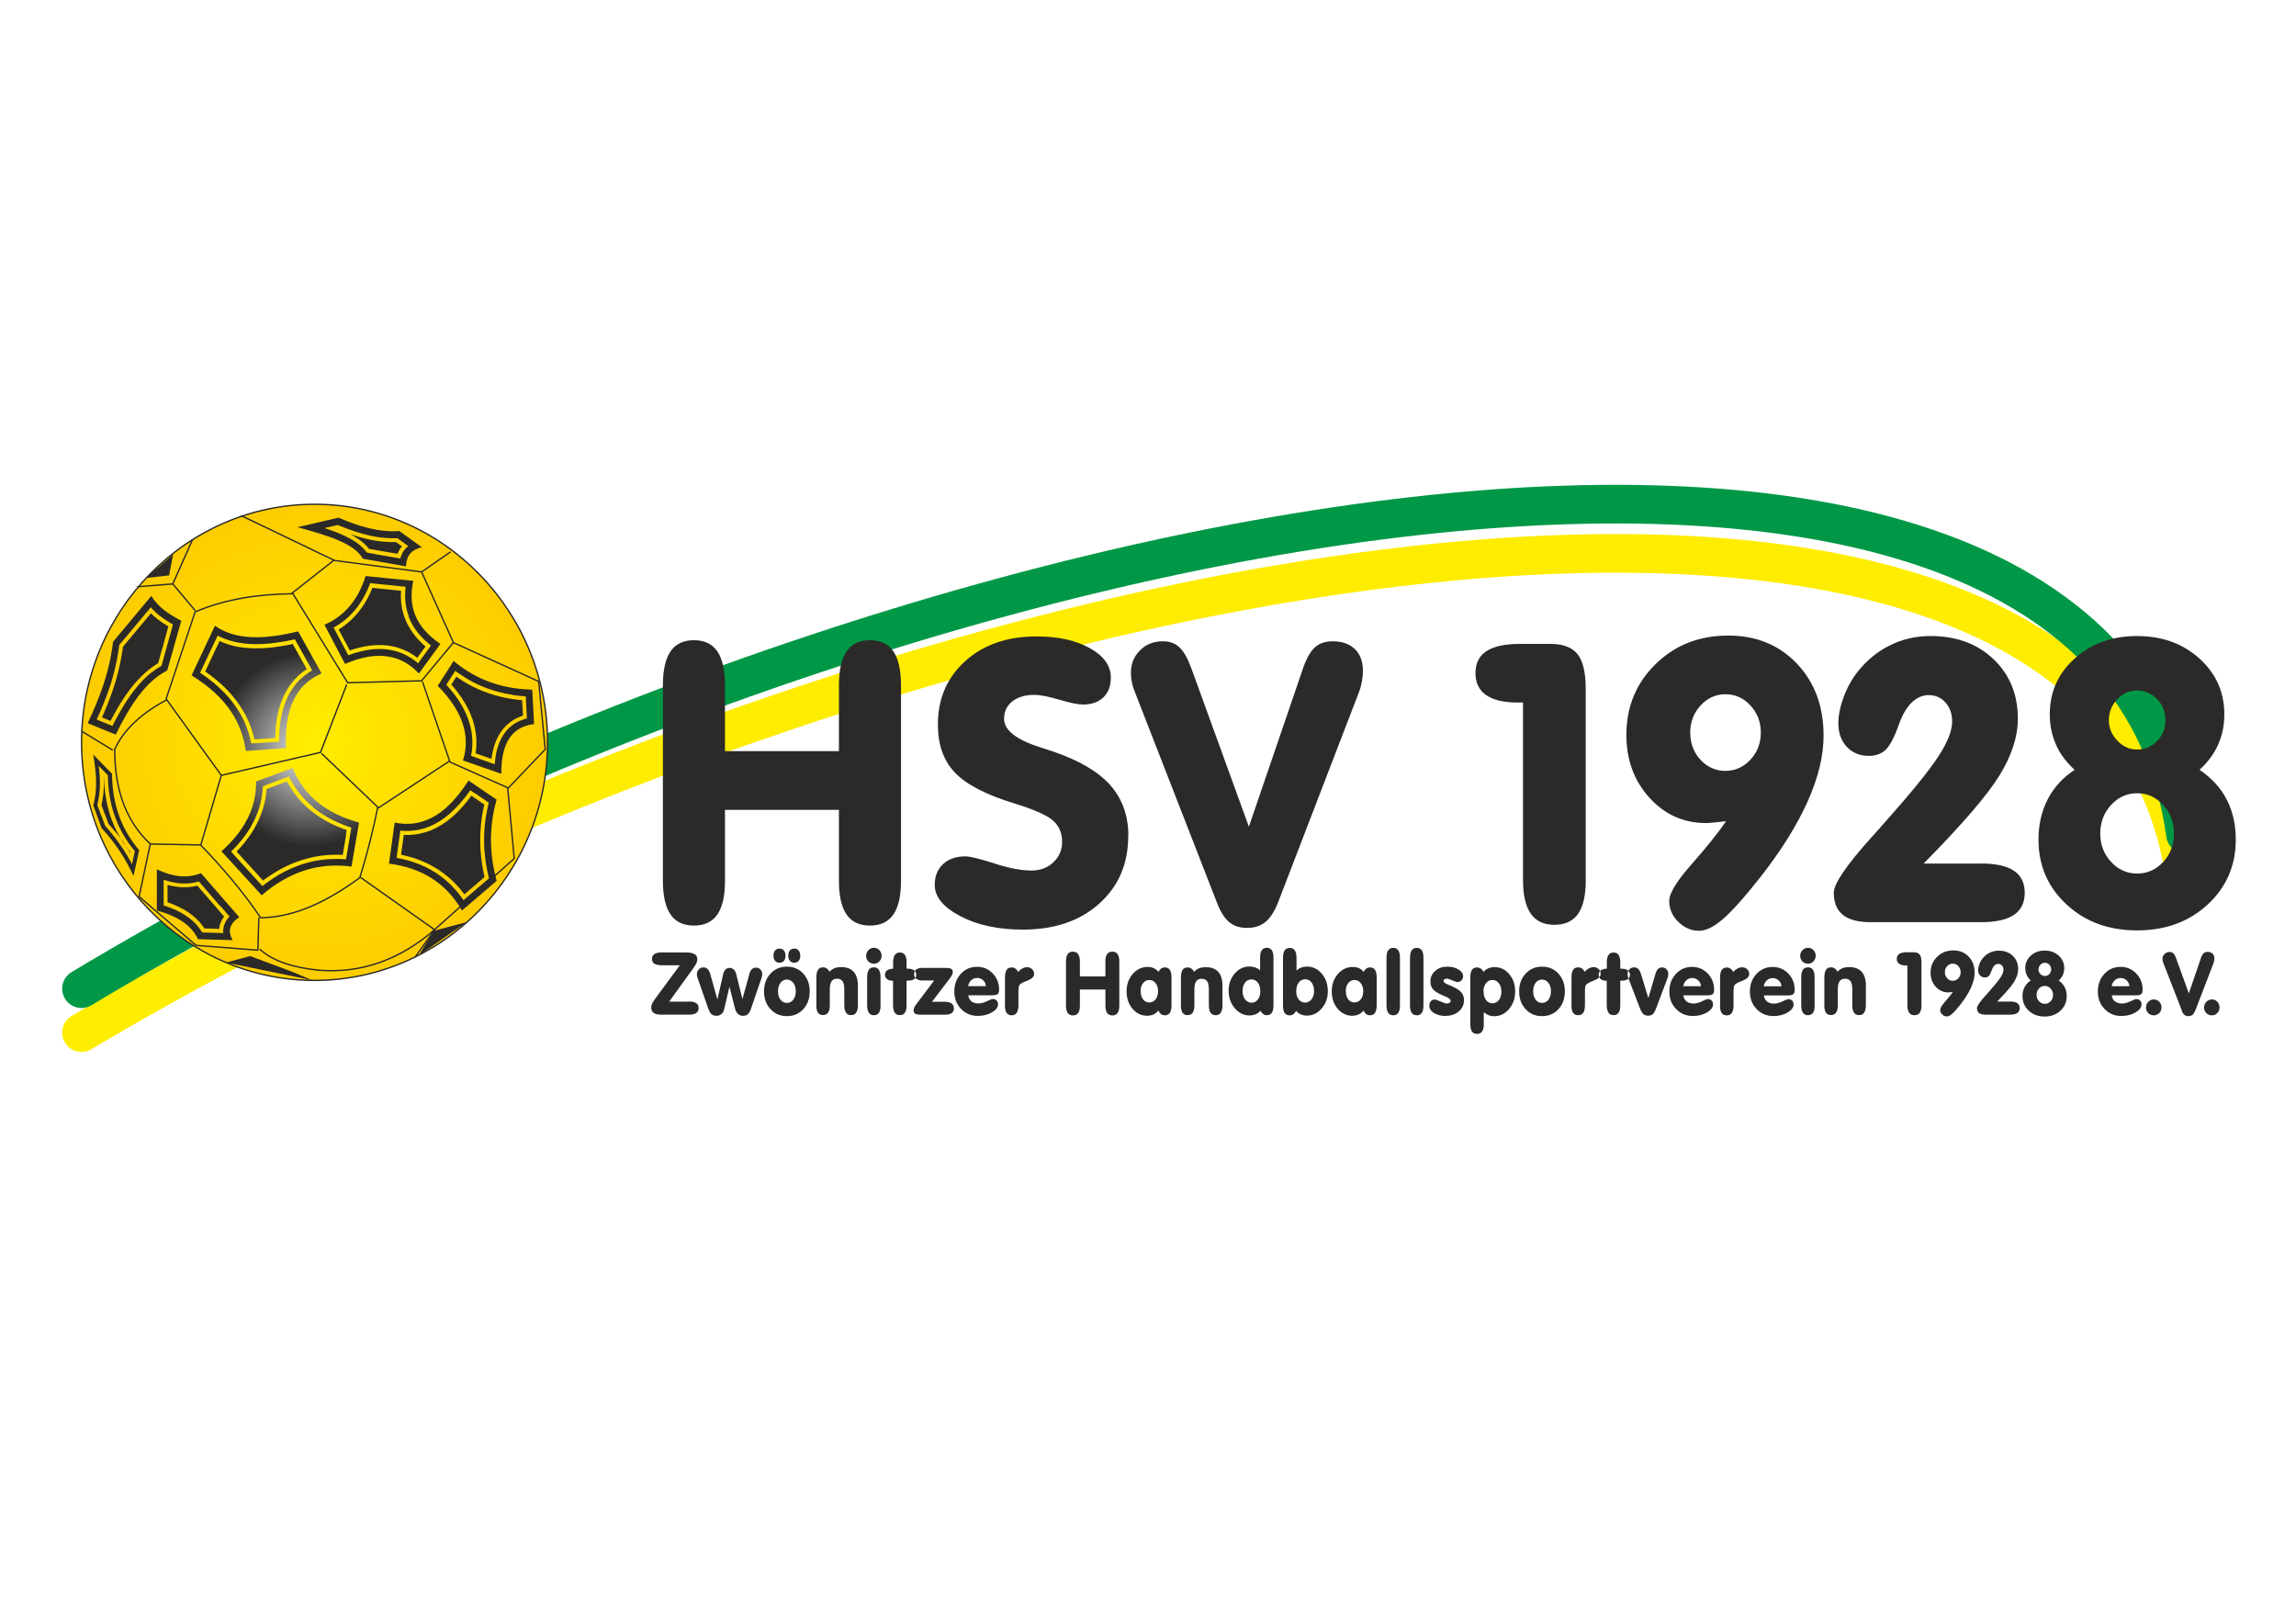
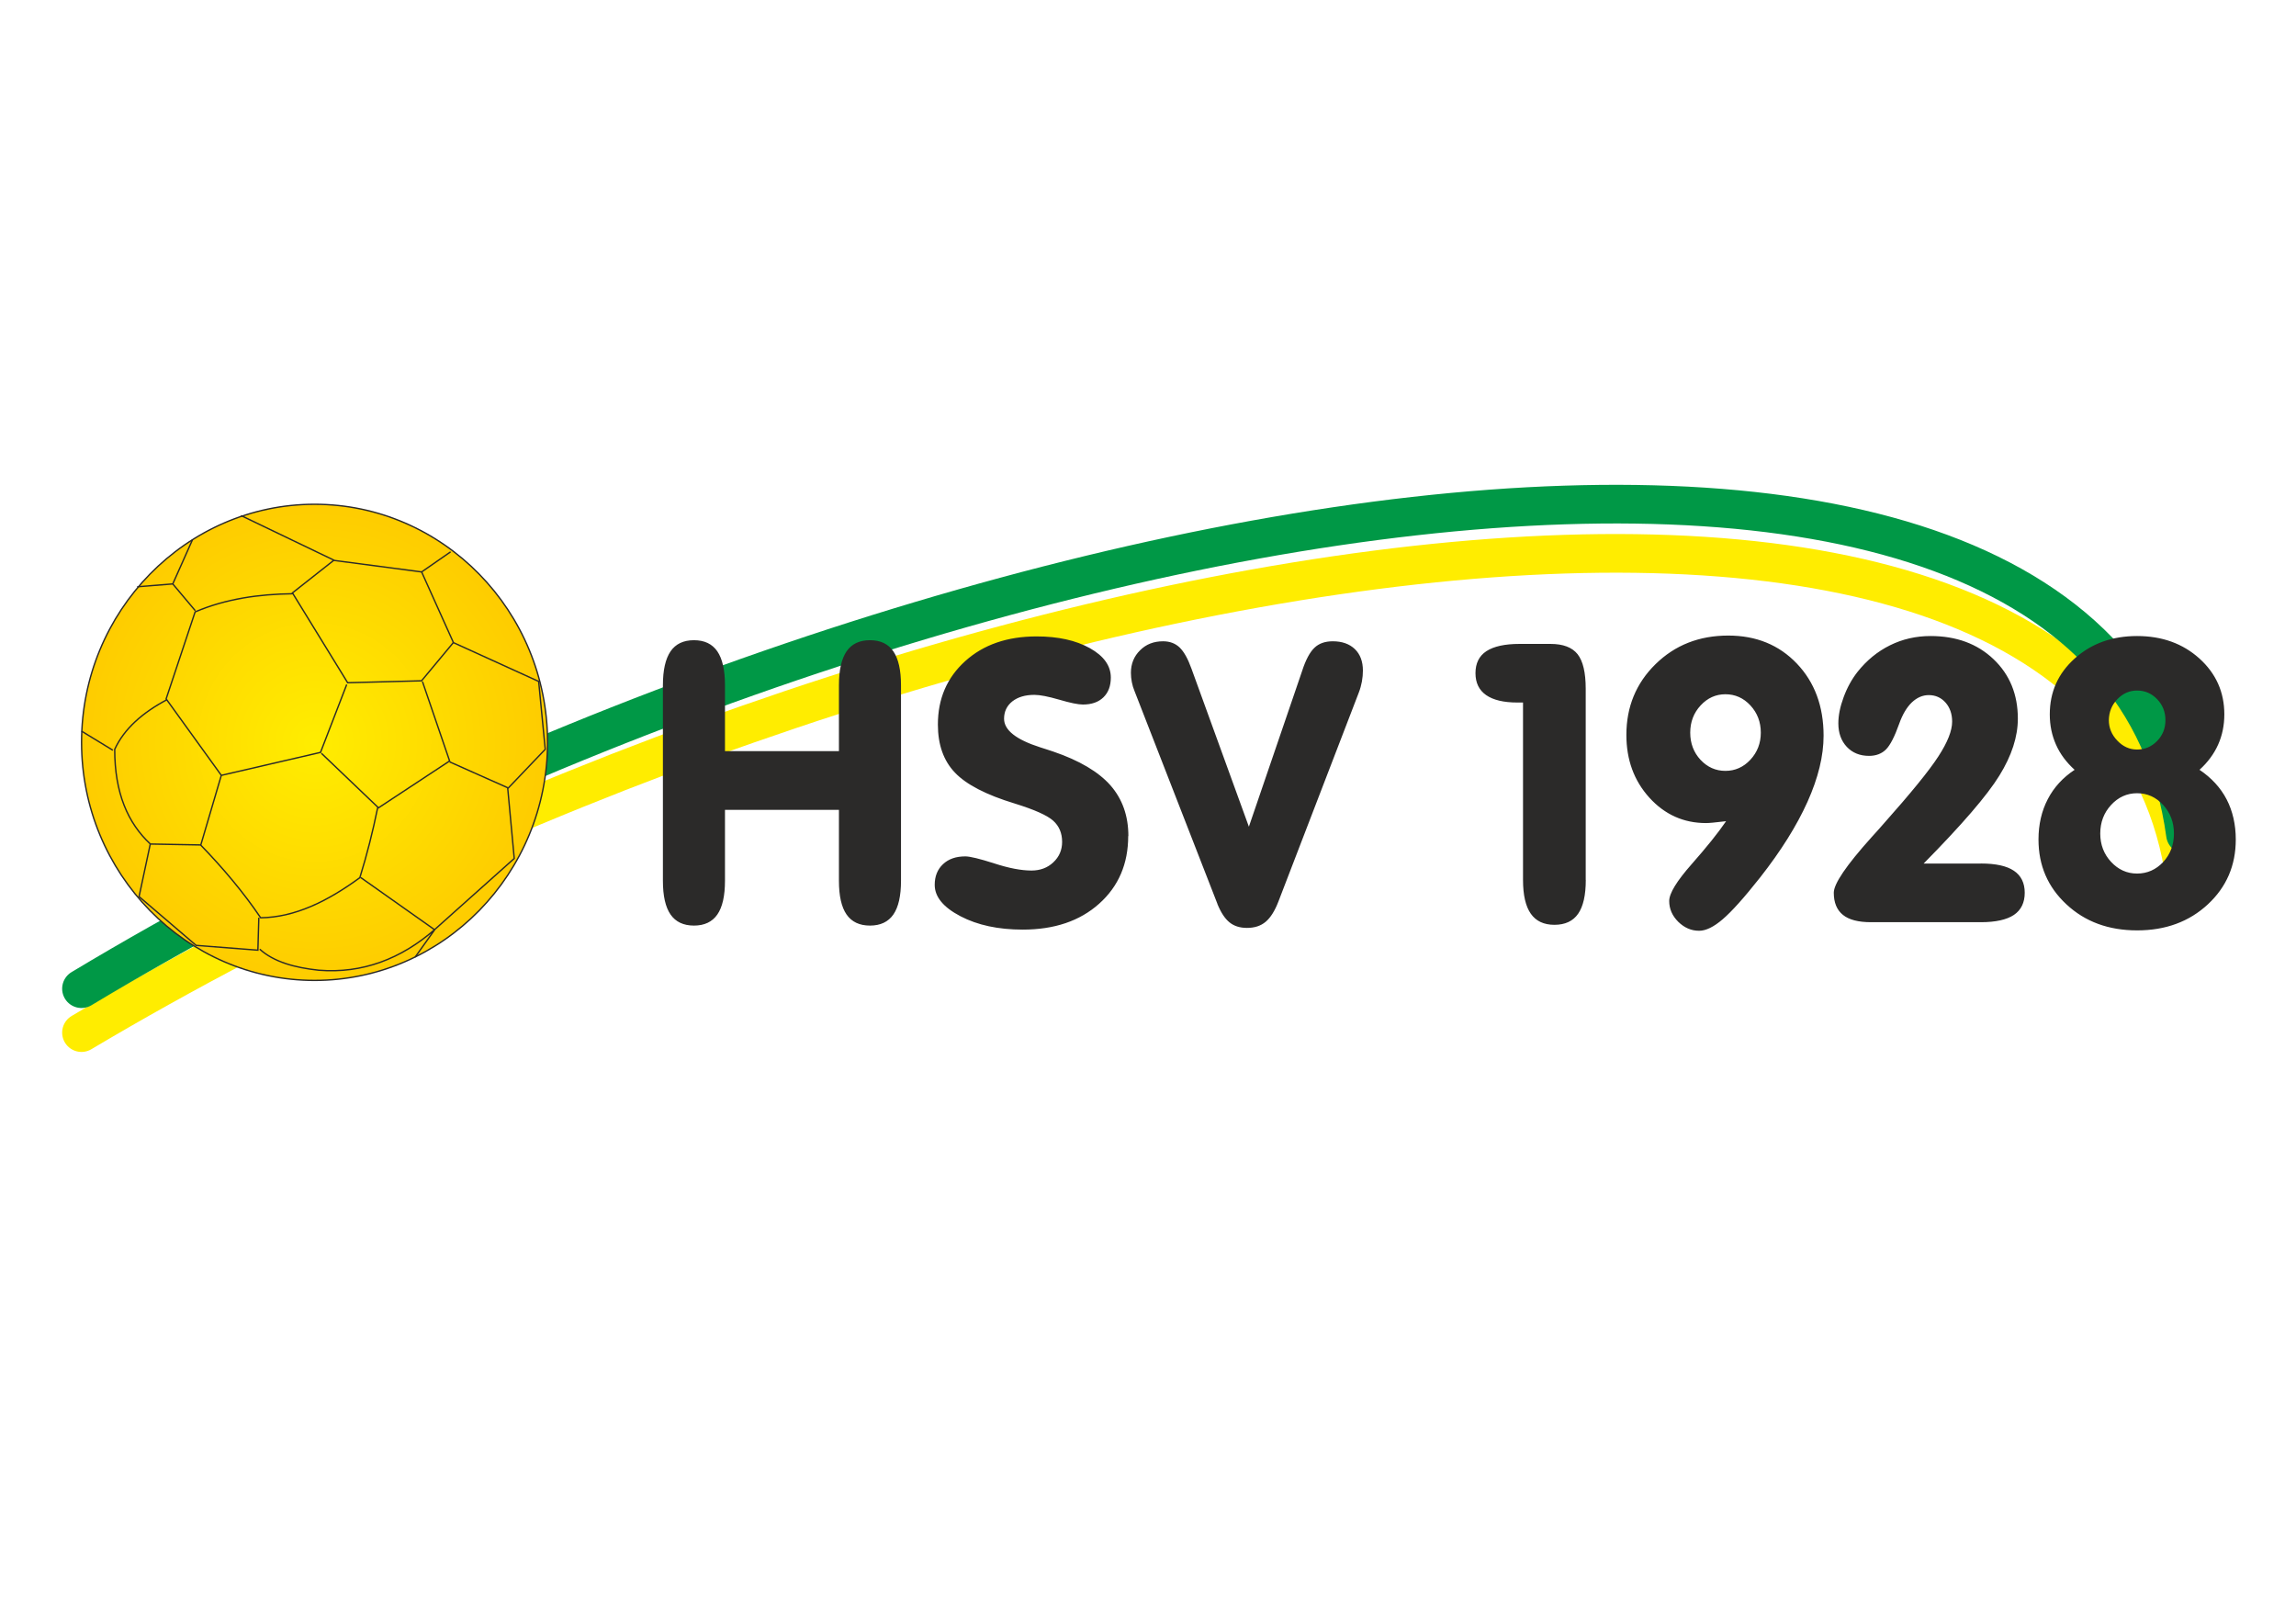
<svg xmlns="http://www.w3.org/2000/svg" xml:space="preserve" width="297mm" height="210mm" version="1.1" style="shape-rendering:geometricPrecision; text-rendering:geometricPrecision; image-rendering:optimizeQuality; fill-rule:evenodd; clip-rule:evenodd" viewBox="0 0 29700 21000">
  <defs>
    <style type="text/css">
   
    .str2 {stroke:#2B2A29;stroke-width:17.64}
    .str1 {stroke:#009846;stroke-width:500;stroke-linecap:round}
    .str0 {stroke:#FFED00;stroke-width:500;stroke-linecap:round}
    .fil0 {fill:none}
    .fil1 {fill:#2B2A29}
    .fil2 {fill:url(#id0)}
    .fil3 {fill:url(#id1)}
   
  </style>
    <radialGradient id="id0" gradientUnits="objectBoundingBox" cx="50%" cy="50%" r="50%" fx="50%" fy="50%">
      <stop offset="0" style="stop-color:#FFED00" />
      <stop offset="1" style="stop-color:#FECC00" />
    </radialGradient>
    <radialGradient id="id1" gradientUnits="objectBoundingBox" cx="50%" cy="50%" r="21%" fx="50%" fy="50%">
      <stop offset="0" style="stop-color:#EBECEC" />
      <stop offset="1" style="stop-color:#2B2A29" />
    </radialGradient>
  </defs>
  <g id="Ebene_x0020_1">
    <path class="fil0 str0" d="M28270 11380c-986,-7148 -16543,-4363 -27216,1975" />
    <path class="fil0 str1" d="M28270 10790c-986,-7227 -16543,-4411 -27216,1997" />
    <g id="_181187920">
-       <path class="fil1" d="M8910 12953c43,0 75,7 96,21 21,14 31,35 31,64 0,29 -11,50 -31,64 -21,14 -53,21 -96,21l-360 0c-42,0 -74,-8 -95,-23 -21,-15 -31,-38 -31,-69 0,-15 3,-31 9,-46 6,-15 20,-37 40,-65l321 -436 -232 0c-44,0 -76,-7 -97,-20 -21,-13 -31,-34 -31,-63 0,-28 11,-48 32,-62 21,-14 53,-21 96,-21l305 0c53,0 92,7 117,22 25,14 37,37 37,68 0,27 -16,63 -49,108l-3 5 -313 434 254 0zm786 -365c7,-24 17,-42 31,-54 14,-13 31,-19 51,-19 24,0 44,8 59,24 15,16 23,37 23,63 0,7 -1,15 -3,23 -2,8 -5,20 -10,35l-134 390c-11,32 -24,54 -40,68 -15,13 -35,20 -60,20 -26,0 -49,-8 -66,-24 -18,-16 -31,-39 -39,-69l-72 -284 -68 290c-6,27 -18,49 -36,64 -18,16 -39,23 -64,23 -27,0 -48,-7 -64,-21 -16,-14 -30,-38 -42,-72l-138 -396c-3,-10 -6,-18 -7,-26 -2,-8 -2,-15 -2,-22 0,-25 8,-46 24,-63 16,-17 36,-26 60,-26 22,0 41,7 55,22 15,14 26,36 34,66l92 326 75 -327c6,-26 16,-46 30,-60 14,-14 31,-21 51,-21 22,0 41,7 56,21 15,14 26,35 32,62l80 320 92 -333zm368 231c0,46 11,83 32,110 21,28 49,42 83,42 34,0 62,-14 83,-42 21,-28 32,-65 32,-110 0,-44 -11,-80 -33,-108 -22,-28 -49,-42 -82,-42 -34,0 -62,14 -83,42 -21,28 -32,64 -32,108zm-181 2c0,-93 28,-169 84,-229 56,-60 126,-90 212,-90 86,0 157,30 212,90 55,60 83,136 83,230 0,93 -28,170 -83,230 -55,60 -126,90 -212,90 -86,0 -157,-30 -212,-90 -56,-60 -84,-136 -84,-229zm278 -460c0,28 -7,50 -21,66 -14,16 -33,24 -57,24 -24,0 -43,-8 -57,-25 -14,-16 -21,-39 -21,-66 0,-28 7,-50 21,-67 14,-17 33,-25 57,-25 24,0 43,8 57,25 14,16 21,39 21,67zm191 0c0,28 -7,50 -21,66 -14,16 -33,24 -57,24 -24,0 -43,-8 -57,-25 -14,-16 -21,-39 -21,-66 0,-28 7,-50 21,-67 14,-17 33,-25 57,-25 24,0 43,8 57,25 14,16 21,39 21,67zm208 639l0 -359c0,-44 7,-76 21,-98 14,-21 36,-32 66,-32 18,0 33,5 47,14 14,9 26,24 36,43 19,-21 40,-36 65,-46 25,-10 54,-14 89,-14 69,0 122,20 158,60 36,40 55,99 55,175l0 256c0,44 -7,76 -22,98 -14,21 -36,32 -66,32 -30,0 -52,-11 -66,-32 -14,-21 -22,-54 -22,-98l0 -202c0,-50 -7,-85 -22,-107 -15,-21 -39,-32 -72,-32 -32,0 -55,11 -70,33 -15,22 -23,56 -23,103l0 204c0,44 -7,76 -22,98 -14,21 -36,32 -66,32 -30,0 -52,-11 -66,-32 -14,-21 -21,-54 -21,-98zm644 -639c0,-28 10,-53 30,-73 20,-20 44,-30 71,-30 27,0 51,10 70,30 19,20 29,45 29,73 0,29 -10,53 -29,73 -19,20 -43,30 -71,30 -28,0 -52,-10 -72,-30 -19,-20 -29,-44 -29,-73zm187 639c0,44 -7,77 -21,98 -14,21 -36,32 -65,32 -30,0 -52,-11 -66,-32 -14,-21 -22,-54 -22,-98l0 -359c0,-44 7,-76 21,-98 14,-21 36,-32 66,-32 29,0 51,11 65,32 14,21 21,54 21,98l0 359zm161 -316l-6 0c-31,0 -55,-7 -72,-21 -18,-14 -26,-32 -26,-56 0,-24 9,-43 26,-56 18,-13 44,-21 79,-23l0 -79c0,-44 7,-77 22,-98 14,-21 36,-32 66,-32 29,0 51,11 65,32 14,21 21,54 21,98l0 79 15 0c35,0 62,7 81,21 19,14 29,33 29,58 0,25 -9,45 -28,57 -19,13 -46,19 -83,19l-14 0 0 316c0,44 -7,77 -21,98 -14,21 -36,32 -66,32 -30,0 -52,-11 -66,-32 -14,-21 -22,-54 -22,-98l0 -316zm678 273c34,0 61,8 80,22 19,15 29,35 29,62 0,27 -9,47 -28,61 -19,14 -46,21 -83,21l-318 0c-35,0 -59,-4 -72,-13 -13,-9 -20,-23 -20,-43 0,-11 2,-22 7,-34 4,-12 11,-23 20,-34l239 -318 -150 0c-34,0 -61,-7 -81,-22 -19,-14 -29,-34 -29,-60 0,-26 9,-46 28,-60 19,-14 46,-21 83,-21l280 0c45,0 74,4 88,12 14,8 22,22 22,43 0,11 -3,22 -9,35 -6,13 -15,27 -27,43l-233 305 173 0zm293 -203l230 0c-2,-30 -14,-56 -36,-76 -22,-20 -47,-30 -77,-30 -30,0 -55,10 -76,29 -21,19 -35,45 -41,77zm2 117c4,34 17,60 40,79 23,19 54,28 92,28 33,0 69,-10 110,-29 40,-19 65,-29 74,-29 21,0 37,6 50,19 13,13 19,29 19,50 0,39 -26,73 -78,104 -52,31 -114,46 -184,46 -86,0 -158,-30 -216,-90 -58,-60 -87,-135 -87,-226 0,-91 28,-167 84,-228 56,-61 126,-91 210,-91 81,0 148,29 203,86 54,57 82,127 82,210 0,27 -6,46 -18,56 -12,11 -35,16 -69,16l-312 0zm475 130l0 -359c0,-44 7,-76 21,-98 14,-21 36,-32 66,-32 18,0 33,5 47,14 14,9 26,24 36,43 18,-20 37,-35 57,-45 20,-10 41,-15 61,-15 24,0 45,9 63,26 18,18 26,38 26,62 0,36 -32,66 -96,90 -23,8 -40,15 -52,21 -22,11 -37,23 -44,36 -7,13 -11,37 -11,71l0 186c0,44 -7,76 -22,98 -14,21 -36,32 -66,32 -30,0 -52,-11 -66,-32 -14,-21 -21,-54 -21,-98zm969 -203l0 205c0,44 -7,76 -22,98 -15,21 -37,32 -68,32 -30,0 -53,-11 -68,-32 -15,-21 -22,-54 -22,-98l0 -565c0,-44 7,-77 22,-98 15,-22 37,-32 68,-32 30,0 53,11 68,32 15,22 22,54 22,98l0 190 330 0 0 -190c0,-44 7,-77 22,-98 15,-22 37,-32 68,-32 30,0 53,11 68,32 15,22 22,54 22,98l0 565c0,44 -7,76 -22,98 -15,21 -37,32 -68,32 -30,0 -53,-11 -68,-32 -15,-21 -22,-54 -22,-98l0 -205 -330 0zm1016 271c-18,22 -39,39 -64,51 -25,11 -52,17 -82,17 -75,0 -138,-30 -189,-90 -51,-60 -77,-135 -77,-225 0,-89 26,-164 79,-225 53,-61 117,-91 193,-91 30,0 56,5 79,15 23,10 43,26 61,48 10,-19 22,-33 36,-43 14,-10 30,-14 47,-14 29,0 51,11 65,32 14,21 21,54 21,98l0 359c0,44 -7,77 -21,98 -14,21 -36,32 -65,32 -19,0 -36,-5 -49,-15 -13,-10 -25,-26 -34,-47zm-230 -250c0,44 11,79 31,106 21,27 48,40 82,40 33,0 60,-14 81,-41 21,-27 31,-62 31,-106 0,-42 -11,-76 -32,-103 -21,-27 -48,-40 -81,-40 -33,0 -60,13 -81,40 -21,26 -32,61 -32,103zm521 182l0 -359c0,-44 7,-76 21,-98 14,-21 36,-32 66,-32 18,0 33,5 47,14 14,9 26,24 36,43 19,-21 40,-36 65,-46 25,-10 54,-14 89,-14 69,0 122,20 158,60 36,40 55,99 55,175l0 256c0,44 -7,76 -22,98 -14,21 -36,32 -66,32 -30,0 -52,-11 -66,-32 -14,-21 -22,-54 -22,-98l0 -202c0,-50 -7,-85 -22,-107 -15,-21 -39,-32 -72,-32 -32,0 -55,11 -70,33 -15,22 -23,56 -23,103l0 204c0,44 -7,76 -22,98 -14,21 -36,32 -66,32 -30,0 -52,-11 -66,-32 -14,-21 -21,-54 -21,-98zm797 -183c0,44 11,80 33,108 22,28 49,42 83,42 34,0 61,-14 82,-41 21,-28 32,-64 32,-108 0,-45 -11,-82 -32,-110 -21,-28 -49,-42 -83,-42 -34,0 -61,14 -83,42 -21,28 -32,65 -32,110zm232 255c-18,20 -39,35 -63,45 -24,10 -50,15 -79,15 -73,0 -137,-31 -190,-93 -53,-62 -80,-137 -80,-225 0,-89 26,-163 79,-224 53,-61 116,-91 191,-91 27,0 52,4 74,12 22,8 44,21 63,39l0 -163c0,-44 7,-77 21,-98 14,-21 36,-32 66,-32 29,0 50,11 65,32 14,22 21,54 21,98l0 612c0,44 -7,77 -21,98 -14,21 -36,32 -65,32 -17,0 -33,-5 -47,-15 -14,-10 -26,-24 -36,-43zm462 -255c0,45 11,81 32,108 21,27 49,41 83,41 33,0 61,-14 83,-42 22,-28 33,-64 33,-108 0,-45 -11,-82 -32,-110 -22,-28 -49,-42 -83,-42 -34,0 -62,14 -83,42 -21,28 -32,65 -32,110zm3 -266c19,-17 40,-30 63,-38 23,-9 48,-13 74,-13 76,0 139,31 191,92 52,61 78,137 78,229 0,86 -27,160 -80,221 -53,61 -116,92 -189,92 -29,0 -55,-5 -79,-15 -24,-10 -45,-25 -62,-45 -11,19 -23,33 -37,43 -14,10 -29,14 -46,14 -30,0 -52,-11 -66,-32 -14,-21 -21,-54 -21,-98l0 -612c0,-44 7,-77 21,-98 14,-21 36,-32 66,-32 30,0 52,11 66,32 14,21 22,54 22,98l0 163zm869 517c-18,22 -39,39 -64,51 -25,11 -52,17 -82,17 -75,0 -138,-30 -189,-90 -51,-60 -77,-135 -77,-225 0,-89 26,-164 79,-225 53,-61 117,-91 193,-91 30,0 56,5 79,15 23,10 43,26 61,48 10,-19 22,-33 36,-43 14,-10 30,-14 47,-14 29,0 51,11 65,32 14,21 21,54 21,98l0 359c0,44 -7,77 -21,98 -14,21 -36,32 -65,32 -19,0 -36,-5 -49,-15 -13,-10 -25,-26 -34,-47zm-230 -250c0,44 11,79 31,106 21,27 48,40 82,40 33,0 60,-14 81,-41 21,-27 31,-62 31,-106 0,-42 -11,-76 -32,-103 -21,-27 -48,-40 -81,-40 -33,0 -60,13 -81,40 -21,26 -32,61 -32,103zm526 -430c0,-44 7,-77 22,-98 14,-21 36,-32 66,-32 29,0 50,11 65,32 14,22 21,54 21,98l0 612c0,44 -7,77 -21,98 -14,21 -36,32 -65,32 -30,0 -52,-11 -66,-32 -14,-21 -22,-54 -22,-98l0 -612zm304 0c0,-44 7,-77 22,-98 14,-21 36,-32 66,-32 29,0 50,11 65,32 14,22 21,54 21,98l0 612c0,44 -7,77 -21,98 -14,21 -36,32 -65,32 -30,0 -52,-11 -66,-32 -14,-21 -22,-54 -22,-98l0 -612zm466 751c-62,0 -114,-13 -155,-38 -41,-25 -61,-57 -61,-95 0,-23 6,-42 19,-57 13,-15 29,-23 47,-23 18,0 45,9 81,26 36,17 63,26 81,26 14,0 26,-4 35,-11 9,-7 13,-16 13,-26 0,-18 -28,-38 -84,-61 -5,-2 -9,-4 -11,-4 -64,-27 -108,-54 -132,-81 -23,-27 -35,-61 -35,-102 0,-55 21,-101 62,-137 41,-37 94,-55 157,-55 57,0 105,12 145,37 40,25 59,54 59,87 0,21 -7,39 -21,53 -14,14 -31,22 -51,22 -13,0 -36,-7 -68,-22 -32,-14 -56,-22 -73,-22 -12,0 -21,3 -29,8 -7,6 -11,13 -11,22 0,17 23,34 69,52 22,8 39,16 51,22 52,24 90,49 112,76 22,27 33,59 33,97 0,58 -22,107 -67,146 -44,39 -101,58 -169,58zm486 -316c0,46 11,83 32,110 21,28 49,42 83,42 34,0 62,-14 83,-42 21,-28 32,-65 32,-110 0,-44 -11,-80 -33,-108 -22,-28 -49,-42 -83,-42 -34,0 -61,14 -83,42 -22,28 -33,64 -33,108zm3 418c0,44 -7,77 -22,98 -14,21 -36,32 -66,32 -30,0 -52,-11 -66,-32 -14,-21 -21,-54 -21,-98l0 -600c0,-44 7,-76 21,-98 14,-21 36,-32 66,-32 18,0 33,5 47,14 14,9 26,24 36,43 18,-20 39,-35 64,-46 24,-10 51,-15 80,-15 75,0 138,30 189,90 51,60 77,134 77,224 0,89 -26,165 -79,228 -53,62 -116,93 -190,93 -26,0 -51,-4 -73,-13 -23,-9 -44,-22 -64,-39l0 151zm638 -423c0,46 11,83 32,110 21,28 49,42 83,42 34,0 62,-14 83,-42 21,-28 32,-65 32,-110 0,-44 -11,-80 -33,-108 -22,-28 -49,-42 -82,-42 -34,0 -62,14 -83,42 -21,28 -32,64 -32,108zm-181 2c0,-93 28,-169 84,-229 56,-60 126,-90 212,-90 86,0 157,30 212,90 55,60 83,136 83,230 0,93 -28,170 -83,230 -55,60 -126,90 -212,90 -86,0 -157,-30 -212,-90 -56,-60 -84,-136 -84,-229zm677 179l0 -359c0,-44 7,-76 21,-98 14,-21 36,-32 66,-32 18,0 33,5 47,14 14,9 26,24 36,43 18,-20 37,-35 57,-45 20,-10 41,-15 61,-15 24,0 45,9 63,26 18,18 26,38 26,62 0,36 -32,66 -96,90 -23,8 -40,15 -52,21 -22,11 -37,23 -44,36 -7,13 -11,37 -11,71l0 186c0,44 -7,76 -22,98 -14,21 -36,32 -66,32 -30,0 -52,-11 -66,-32 -14,-21 -21,-54 -21,-98zm456 -316l-6 0c-31,0 -55,-7 -72,-21 -18,-14 -26,-32 -26,-56 0,-24 9,-43 26,-56 18,-13 44,-21 79,-23l0 -79c0,-44 7,-77 22,-98 14,-21 36,-32 66,-32 29,0 51,11 65,32 14,21 21,54 21,98l0 79 15 0c35,0 62,7 81,21 19,14 29,33 29,58 0,25 -9,45 -28,57 -19,13 -46,19 -83,19l-14 0 0 316c0,44 -7,77 -21,98 -14,21 -36,32 -66,32 -30,0 -52,-11 -66,-32 -14,-21 -22,-54 -22,-98l0 -316zm431 361l-152 -396c-3,-9 -6,-17 -7,-25 -1,-7 -2,-15 -3,-24 0,-25 8,-46 24,-63 16,-17 36,-26 60,-26 22,0 40,7 54,20 14,14 26,36 36,67l95 310 95 -322c7,-24 18,-43 31,-55 14,-12 30,-19 50,-19 25,0 44,8 59,24 15,16 23,37 23,63 0,8 -1,17 -3,27 -2,10 -6,20 -10,32l-147 390c-13,33 -26,56 -41,69 -15,13 -34,19 -59,19 -25,0 -46,-6 -61,-19 -15,-13 -30,-37 -44,-74zm558 -290l230 0c-2,-30 -14,-56 -36,-76 -22,-20 -47,-30 -77,-30 -30,0 -55,10 -76,29 -21,19 -35,45 -41,77zm2 117c4,34 17,60 40,79 23,19 54,28 92,28 33,0 69,-10 109,-29 40,-19 65,-29 74,-29 21,0 37,6 50,19 13,13 19,29 19,50 0,39 -26,73 -78,104 -52,31 -114,46 -184,46 -86,0 -158,-30 -216,-90 -58,-60 -87,-135 -87,-226 0,-91 28,-167 84,-228 56,-61 126,-91 210,-91 81,0 148,29 203,86 54,57 82,127 82,210 0,27 -6,46 -18,56 -12,11 -35,16 -69,16l-312 0zm475 130l0 -359c0,-44 7,-76 21,-98 14,-21 36,-32 66,-32 18,0 33,5 47,14 14,9 26,24 36,43 18,-20 37,-35 57,-45 20,-10 41,-15 61,-15 24,0 45,9 63,26 18,18 26,38 26,62 0,36 -32,66 -96,90 -23,8 -40,15 -52,21 -22,11 -37,23 -44,36 -7,13 -11,37 -11,71l0 186c0,44 -7,76 -22,98 -14,21 -36,32 -66,32 -30,0 -52,-11 -66,-32 -14,-21 -21,-54 -21,-98zm564 -246l230 0c-2,-30 -14,-56 -36,-76 -22,-20 -47,-30 -77,-30 -30,0 -55,10 -76,29 -21,19 -35,45 -41,77zm2 117c4,34 17,60 40,79 23,19 54,28 92,28 33,0 69,-10 110,-29 40,-19 65,-29 74,-29 21,0 37,6 50,19 13,13 19,29 19,50 0,39 -26,73 -78,104 -52,31 -114,46 -184,46 -86,0 -158,-30 -216,-90 -58,-60 -87,-135 -87,-226 0,-91 28,-167 84,-228 56,-61 126,-91 210,-91 81,0 148,29 203,86 54,57 82,127 82,210 0,27 -6,46 -18,56 -12,11 -35,16 -69,16l-312 0z" />
-       <path class="fil1" d="M23287 12361c0,-28 10,-53 30,-73 20,-20 44,-30 71,-30 27,0 51,10 70,30 19,20 29,45 29,73 0,29 -10,53 -29,73 -19,20 -43,30 -71,30 -28,0 -52,-10 -72,-30 -19,-20 -29,-44 -29,-73zm187 639c0,44 -7,77 -21,98 -14,21 -36,32 -65,32 -30,0 -52,-11 -66,-32 -14,-21 -22,-54 -22,-98l0 -359c0,-44 7,-76 21,-98 14,-21 36,-32 66,-32 29,0 51,11 65,32 14,21 21,54 21,98l0 359zm125 0l0 -359c0,-44 7,-76 21,-98 14,-21 36,-32 66,-32 18,0 33,5 47,14 14,9 26,24 36,43 19,-21 40,-36 65,-46 25,-10 54,-14 89,-14 69,0 121,20 158,60 36,40 55,99 55,175l0 256c0,44 -7,76 -22,98 -14,21 -36,32 -66,32 -30,0 -52,-11 -66,-32 -14,-21 -22,-54 -22,-98l0 -202c0,-50 -7,-85 -22,-107 -15,-21 -39,-32 -72,-32 -32,0 -55,11 -70,33 -15,22 -23,56 -23,103l0 204c0,44 -7,76 -22,98 -14,21 -36,32 -66,32 -30,0 -52,-11 -66,-32 -14,-21 -21,-54 -21,-98zm1256 0c0,44 -7,77 -22,98 -15,21 -38,32 -69,32 -31,0 -53,-11 -68,-32 -15,-21 -23,-54 -23,-98l0 -513 -16 0c-40,0 -70,-7 -90,-22 -21,-14 -31,-36 -31,-64 0,-28 11,-50 32,-64 21,-14 53,-21 96,-21l90 0c37,0 63,10 78,30 16,20 23,53 23,100l0 553zm406 -170c-18,2 -31,4 -39,4 -8,1 -14,1 -19,1 -65,0 -119,-25 -164,-74 -44,-49 -66,-110 -66,-181 0,-81 28,-149 84,-205 56,-55 126,-83 211,-83 81,0 147,27 198,81 52,54 77,124 77,209 0,58 -16,122 -47,191 -31,69 -77,142 -137,219 -46,58 -82,99 -108,121 -26,22 -49,33 -68,33 -23,0 -43,-9 -60,-26 -18,-17 -26,-37 -26,-60 0,-22 22,-58 65,-107 43,-49 76,-90 100,-124zm101 -256c0,-31 -10,-57 -30,-79 -20,-22 -44,-32 -72,-32 -28,0 -52,11 -72,32 -20,22 -30,48 -30,79 0,31 10,57 30,79 20,21 44,32 72,32 28,0 52,-11 72,-32 20,-22 30,-48 30,-78zm637 379c43,0 75,7 96,21 21,14 31,35 31,64 0,29 -11,50 -31,64 -21,14 -53,21 -96,21l-318 0c-36,0 -64,-7 -81,-21 -18,-14 -27,-35 -27,-64 0,-26 36,-79 109,-160 15,-16 26,-29 34,-38 80,-90 133,-155 160,-196 27,-41 40,-75 40,-101 0,-22 -6,-41 -19,-55 -13,-14 -29,-22 -48,-22 -18,0 -34,7 -49,21 -15,14 -27,35 -36,62 -13,37 -26,62 -38,74 -12,12 -29,19 -49,19 -26,0 -48,-9 -64,-26 -16,-17 -25,-40 -25,-68 0,-23 5,-48 15,-76 10,-28 23,-52 40,-73 27,-34 58,-59 94,-77 36,-18 75,-27 117,-27 75,0 135,22 182,67 47,45 70,102 70,172 0,52 -18,107 -53,165 -35,58 -109,142 -219,255l165 0zm370 -415c0,22 8,42 25,59 16,17 35,26 57,26 23,0 42,-8 58,-25 16,-17 24,-37 24,-60 0,-24 -8,-44 -24,-61 -16,-17 -35,-25 -58,-25 -22,0 -41,8 -57,25 -16,17 -24,37 -25,61zm-25 329c0,32 11,59 31,82 21,22 46,34 75,34 30,0 55,-11 76,-33 21,-22 31,-50 31,-82 0,-32 -10,-60 -31,-83 -21,-23 -46,-34 -76,-34 -29,0 -54,11 -75,34 -21,23 -31,50 -31,83zm-74 -185c-24,-22 -42,-46 -54,-73 -12,-27 -18,-56 -18,-88 0,-65 24,-118 72,-162 48,-43 108,-65 180,-65 72,0 132,22 180,65 48,43 72,97 72,162 0,32 -6,61 -18,88 -12,27 -30,51 -54,73 35,23 61,52 78,86 18,34 26,73 26,116 0,75 -27,137 -81,188 -54,50 -122,75 -205,75 -83,0 -151,-25 -205,-75 -54,-50 -81,-113 -81,-188 0,-43 9,-82 27,-117 18,-34 44,-63 78,-85zm1045 73l230 0c-2,-30 -14,-56 -36,-76 -22,-20 -47,-30 -77,-30 -30,0 -55,10 -76,29 -21,19 -35,45 -41,77zm2 117c4,34 17,60 40,79 23,19 54,28 92,28 33,0 69,-10 110,-29 40,-19 65,-29 74,-29 21,0 37,6 50,19 13,13 19,29 19,50 0,39 -26,73 -78,104 -52,31 -114,46 -184,46 -86,0 -158,-30 -216,-90 -58,-60 -87,-135 -87,-226 0,-91 28,-167 84,-228 56,-61 126,-91 210,-91 81,0 148,29 203,86 54,57 82,127 82,210 0,27 -6,46 -18,56 -12,11 -35,16 -69,16l-312 0zm443 157c0,-28 10,-53 30,-73 20,-20 44,-30 71,-30 27,0 51,10 70,30 19,20 29,44 29,73 0,29 -10,53 -29,73 -19,20 -43,30 -71,30 -28,0 -52,-10 -72,-30 -19,-20 -29,-44 -29,-73zm464 42l-240 -616c-3,-8 -6,-16 -8,-25 -2,-9 -3,-18 -3,-27 0,-26 9,-48 27,-65 18,-17 40,-26 66,-26 19,0 35,6 48,18 13,12 24,32 34,61l166 457 154 -451c10,-32 22,-54 36,-67 13,-13 31,-19 53,-19 27,0 48,8 64,23 16,15 23,36 23,62 0,10 -1,21 -3,32 -2,11 -5,22 -9,32l-233 605c-11,27 -23,47 -37,59 -14,12 -32,18 -54,18 -20,0 -37,-5 -51,-16 -13,-11 -25,-28 -35,-53zm287 -42c0,-28 10,-53 30,-73 20,-20 44,-30 71,-30 27,0 51,10 70,30 19,20 29,44 29,73 0,29 -10,53 -29,73 -19,20 -43,30 -71,30 -28,0 -52,-10 -72,-30 -19,-20 -29,-44 -29,-73z" />
-     </g>
+       </g>
    <path class="fil1" d="M9378 10474l0 917c0,196 -33,342 -99,437 -66,95 -167,143 -302,143 -136,0 -237,-48 -303,-143 -66,-95 -99,-241 -99,-437l0 -2527c0,-197 33,-343 99,-440 66,-96 167,-144 303,-144 135,0 236,48 302,144 66,97 99,243 99,440l0 851 1474 0 0 -851c0,-197 33,-343 99,-440 66,-96 167,-144 303,-144 135,0 236,48 302,144 66,97 99,243 99,440l0 2527c0,196 -33,342 -99,437 -66,95 -167,143 -302,143 -136,0 -237,-48 -303,-143 -66,-95 -99,-241 -99,-437l0 -917 -1474 0zm5216 338c0,360 -125,652 -376,876 -250,224 -580,335 -989,335 -314,0 -583,-57 -805,-173 -222,-116 -333,-251 -333,-406 0,-110 35,-199 107,-267 72,-68 168,-101 289,-101 60,0 185,30 375,91 190,62 350,92 481,92 112,0 207,-35 282,-106 76,-71 114,-159 114,-265 0,-113 -39,-205 -116,-274 -77,-69 -243,-143 -498,-222 -369,-112 -627,-246 -773,-400 -147,-154 -220,-361 -220,-621 0,-335 118,-608 354,-821 236,-213 544,-319 923,-319 279,0 508,51 689,152 181,101 271,228 271,380 0,109 -32,194 -96,256 -64,62 -152,93 -265,93 -63,0 -165,-21 -307,-63 -142,-41 -248,-62 -321,-62 -120,0 -215,29 -286,85 -71,57 -106,132 -106,224 0,147 156,270 469,370 73,24 130,41 169,55 337,115 583,261 738,436 154,176 232,394 232,657zm1154 878l-1073 -2754c-15,-35 -26,-73 -34,-113 -8,-40 -12,-81 -12,-122 0,-116 40,-214 119,-291 78,-78 177,-116 297,-116 87,0 158,27 214,80 56,54 107,145 153,273l743 2045 689 -2015c46,-143 100,-243 159,-299 59,-57 139,-84 237,-84 121,0 216,34 286,101 69,67 104,160 104,277 0,46 -4,94 -13,143 -9,48 -22,96 -40,142l-1040 2703c-47,122 -102,209 -165,262 -63,53 -143,79 -242,79 -92,0 -167,-24 -226,-72 -59,-48 -111,-127 -156,-237zm4765 -310c0,197 -33,343 -99,438 -66,95 -168,143 -307,143 -137,0 -238,-48 -305,-143 -67,-95 -101,-241 -101,-438l0 -2294 -73 0c-177,0 -312,-32 -404,-96 -92,-64 -138,-159 -138,-284 0,-127 47,-222 141,-284 95,-62 238,-94 429,-94l401 0c163,0 280,45 350,133 70,89 105,238 105,447l0 2473zm1814 -759c-81,9 -139,16 -174,19 -35,3 -64,5 -85,5 -290,0 -534,-110 -733,-329 -198,-219 -297,-489 -297,-811 0,-362 125,-668 377,-915 252,-247 565,-370 941,-370 361,0 657,121 887,362 230,241 346,553 346,933 0,261 -69,545 -208,855 -139,309 -343,635 -614,980 -206,261 -367,440 -483,539 -115,99 -217,149 -305,149 -102,0 -191,-39 -270,-116 -78,-78 -117,-167 -117,-269 0,-99 97,-257 290,-476 193,-219 342,-404 445,-555zm450 -1145c0,-138 -45,-256 -135,-353 -89,-96 -197,-144 -323,-144 -124,0 -231,48 -320,144 -90,97 -135,214 -135,353 0,138 45,256 133,351 89,95 196,143 322,143 125,0 234,-48 323,-144 90,-97 135,-214 135,-350zm2847 1692c191,0 334,31 427,94 93,62 140,158 140,284 0,128 -47,224 -140,287 -93,62 -236,94 -427,94l-1422 0c-163,0 -284,-31 -362,-94 -79,-63 -119,-159 -119,-287 0,-116 162,-354 486,-715 66,-73 117,-129 152,-170 357,-401 595,-693 714,-877 120,-184 179,-334 179,-451 0,-100 -29,-183 -86,-247 -57,-64 -130,-96 -216,-96 -81,0 -153,32 -220,95 -65,63 -120,155 -163,276 -59,166 -116,277 -171,332 -55,55 -129,83 -219,83 -118,0 -214,-39 -287,-116 -73,-78 -110,-179 -110,-304 0,-102 22,-214 68,-338 45,-123 105,-232 179,-327 119,-150 259,-265 421,-345 161,-80 336,-120 525,-120 333,0 605,100 815,300 210,200 314,457 314,768 0,234 -79,479 -239,737 -158,257 -485,636 -980,1138l739 0zm1655 -1855c0,100 36,189 110,266 73,77 158,115 255,115 102,0 188,-37 260,-111 72,-74 107,-164 107,-269 0,-105 -35,-196 -107,-271 -72,-75 -158,-112 -260,-112 -98,0 -183,37 -255,112 -72,75 -108,165 -110,271zm-111 1468c0,143 47,266 140,366 93,100 205,151 336,151 132,0 244,-50 338,-149 92,-100 139,-223 139,-368 0,-145 -46,-268 -139,-370 -93,-101 -205,-152 -338,-152 -130,0 -243,51 -336,152 -93,101 -140,224 -140,370zm-332 -825c-106,-96 -187,-204 -240,-324 -54,-121 -81,-251 -81,-393 0,-289 107,-529 323,-723 215,-193 484,-290 806,-290 323,0 591,97 806,290 215,194 323,435 323,723 0,142 -27,273 -81,393 -54,120 -134,228 -240,324 154,104 272,231 351,383 78,151 118,325 118,519 0,335 -120,614 -361,838 -241,224 -546,337 -915,337 -369,0 -674,-112 -915,-337 -241,-224 -361,-503 -361,-838 0,-194 40,-368 120,-522 80,-154 196,-280 349,-381z" />
    <g id="_181187024">
      <path class="fil2 str2" d="M4069 12680c1660,0 3014,-1383 3014,-3079 0,-1696 -1354,-3079 -3014,-3079 -1660,0 -3014,1383 -3014,3079 0,1696 1354,3079 3014,3079z" />
      <path class="fil0 str2" d="M3118 6668l1210 581 1126 148 375 -260m-1513 111l-533 420 714 1162 956 -25 412 -495 -412 -915m-1670 284c-434,6 -857,64 -1259,235 -125,375 -250,750 -375,1125 238,330 476,660 714,989 428,-99 855,-198 1283,-297 113,-293 226,-585 339,-878m980 -37c117,342 234,684 351,1026 -307,202 -613,404 -920,606 -246,-235 -492,-470 -738,-705m-1295 284c-89,301 -178,602 -266,903 288,298 551,609 775,940 446,-6 869,-216 1283,-519 93,-301 169,-602 230,-903m932 -594l750 334 85 915 -1031 921 -954 -674m-1319 519l-12 420 -799 -62 -738 -631 145 -680 654 12m-436 -1880c-317,168 -555,376 -678,643 -1,566 171,955 460,1224m-484 -1212l-405 -247m1471 -1558l-291 -346 254 -569m-714 606l460 -37m3619 754l1114 507 85 878 -484 507m-1199 2181l257 -360c-436,382 -939,575 -1504,529 -311,-33 -581,-107 -763,-272" />
-       <path class="fil3" d="M1744 11010l-13 59 -9 42 -9 42 -5 24 -14 -26 -22 -39 -23 -40 -24 -40 -25 -40 -26 -39 -28 -40 -29 -40 -30 -40 -31 -40 -33 -40 -34 -40 -29 -32 -10 -27 -14 -37 -14 -37 -14 -37 -14 -37 -14 -37 -14 -37 -8 -22 7 -26 9 -43 7 -43 5 -43 4 -43 2 -43 1 -43 -1 -43 -2 -42 -3 -42 -4 -42 -5 -42 -1 -9 118 121 1 45 4 66 6 66 8 66 11 65 14 65 17 65 20 64 23 64 26 64 30 63 33 63 37 62 41 62 45 61 32 40zm-116 -68l44 60 17 21 -2 11 -19 -30 -26 -40 -14 -22zm-13 -20l-27 -39 -29 -41 -31 -40 -32 -40 -34 -40 -35 -40 -22 -24 -7 -18 -14 -37 -14 -37 -14 -37 -14 -37 -14 -37 -14 -37 -2 -6 3 -11 9 -46 7 -45 6 -45 4 -45 2 -45 1 -44 -1 -44 -2 -37 4 4 1 25 4 68 6 68 9 68 11 67 14 67 17 67 20 67 24 66 27 66 31 66 34 65 38 65 31 47zm-408 -1162c81,82 161,165 242,247 4,344 89,678 351,989 -24,111 -48,223 -73,334 -95,-206 -220,-412 -412,-618 -36,-99 -73,-198 -109,-297 61,-218 36,-437 0,-655zm823 1484c190,89 379,126 569,49 165,190 331,379 496,569 -125,82 -153,181 -85,297 -149,-4 -299,-8 -448,-12 -81,-173 -258,-297 -533,-371 0,-177 0,-355 0,-532zm814 465l31 36 31 36 31 36 31 36 1 2 -17 16 -34 49 -23 55 -9 59 3 34 -100 -3 -28 -1 -146 -4 -15 -24 -24 -35 -27 -33 -29 -31 -32 -30 -34 -28 -36 -27 -38 -25 -40 -24 -43 -22 -45 -21 -47 -19 -49 -18 -39 -13 0 -333 29 10 39 11 39 10 40 8 40 6 40 4 41 1 41 -1 41 -4 41 -6 41 -9 23 -7 55 63 31 36 31 36 31 36 31 36 31 36 31 36 31 36zm-82 302l-118 -3 -1 -2 -26 -38 -29 -36 -32 -34 -34 -32 -36 -30 -39 -29 -41 -27 -43 -25 -45 -23 -47 -22 -49 -20 -51 -19 -4 -1 0 -225 4 1 42 10 42 8 43 6 43 4 43 1 44 -1 44 -4 44 -7 37 -8 34 39 31 35 31 36 31 36 31 36 31 35 31 36 31 36 31 36 31 36 34 38 -28 40 -28 66 -9 54 -47 -1 -28 -1zm551 -1904c157,-58 315,-115 472,-173 141,350 428,585 859,705 -32,190 -65,379 -97,569 -420,-58 -807,66 -1162,371 -173,-190 -347,-379 -520,-569 286,-255 453,-549 448,-903zm738 336l60 46 63 43 66 40 70 37 73 34 76 31 80 28 6 2 -5 28 -6 36 -6 36 -6 36 -6 35 -6 36 -6 36 -12 71 -6 36 -6 36 -4 24 -81 -5 -81 0 -81 4 -80 9 -79 13 -79 18 -78 22 -77 27 -76 31 -75 36 -74 40 -73 45 -72 49 -71 53 -5 4 -42 -46 -33 -36 -32 -36 -33 -36 -32 -35 -33 -36 -33 -36 -33 -36 -32 -36 -33 -36 -32 -36 -37 -41 40 -40 49 -53 46 -54 43 -56 40 -57 36 -58 33 -60 29 -61 26 -63 22 -64 18 -66 14 -67 10 -69 6 -70 0 -7 32 -12 29 -11 29 -11 59 -22 29 -11 29 -11 59 -22 29 -11 42 -15 30 58 38 64 42 61 45 58 49 55 53 52 56 49zm427 350l-6 36 -6 35 -6 36 -6 36 -12 71 -6 36 -2 14 -37 -2 -84 0 -84 4 -83 9 -82 14 -81 19 -81 23 -79 28 -78 32 -77 37 -76 41 -75 46 -74 50 -41 30 -11 -12 -33 -36 -32 -36 -33 -36 -32 -35 -33 -36 -33 -36 -33 -36 -32 -36 -33 -36 -33 -36 -3 -4 5 -5 50 -54 47 -56 44 -57 41 -59 38 -61 34 -63 31 -64 27 -66 23 -67 19 -69 15 -70 10 -72 4 -45 0 0 29 -11 29 -11 59 -22 29 -11 29 -11 59 -22 29 -11 0 0 10 19 40 67 43 64 47 61 51 58 55 54 58 51 62 48 65 45 69 41 72 38 75 35 79 32 46 16 -3 19 -6 36zm627 -154c319,64 637,-47 956,-544 121,82 242,165 363,247 -109,387 -85,730 0,1051 -149,128 -299,256 -448,383 -202,-350 -516,-552 -944,-606 24,-177 48,-355 73,-532zm1147 718l-28 24 -28 24 -28 24 -28 24 -28 24 -28 24 -28 24 -28 24 -21 18 -49 -63 -53 -60 -56 -56 -59 -52 -62 -48 -65 -45 -68 -40 -70 -37 -73 -32 -76 -29 -78 -24 -81 -20 -29 -6 4 -30 4 -33 5 -33 4 -33 5 -33 4 -33 5 -33 4 -29 65 1 71 -5 72 -12 72 -18 71 -25 71 -33 70 -40 69 -47 68 -55 67 -62 66 -70 65 -78 47 -63 24 16 45 31 45 31 45 31 9 6 -12 52 -14 75 -11 74 -8 74 -5 73 -3 72 0 71 2 70 5 69 7 68 9 67 11 66 13 66 9 40 -18 15zm-103 -1095l45 31 45 31 45 31 39 26 -3 12 -17 74 -14 73 -11 72 -8 72 -5 71 -3 70 0 69 2 68 5 67 7 66 9 66 11 65 13 64 14 63 2 7 -14 12 -28 24 -28 24 -28 24 -28 24 -28 24 -28 24 -28 24 -28 24 -28 24 -28 24 -28 24 -8 7 -31 -45 -48 -61 -51 -58 -54 -54 -56 -50 -59 -46 -62 -43 -65 -39 -68 -35 -70 -31 -73 -27 -75 -24 -78 -20 -75 -15 2 -12 4 -33 5 -33 4 -33 5 -33 4 -33 5 -33 4 -33 5 -33 4 -33 5 -33 2 -11 40 4 67 1 67 -5 67 -11 67 -17 67 -24 67 -31 66 -38 65 -45 65 -52 64 -60 64 -67 63 -75 63 -84 12 -18 64 44zm-487 -1391c69,-107 137,-214 206,-322 254,210 569,359 1017,371 8,148 16,297 24,445 -287,33 -428,247 -424,643 -165,-58 -331,-115 -496,-173 101,-322 -8,-643 -327,-965zm695 944l-14 -5 -31 -11 -31 -11 -38 -13 -55 -19 -36 -13 1 -7 8 -72 2 -72 -4 -72 -10 -72 -15 -71 -21 -71 -26 -70 -32 -69 -37 -68 -42 -67 -47 -67 -52 -66 -39 -45 17 -27 26 -40 23 -35 39 27 58 37 60 35 62 33 65 30 67 28 69 25 72 23 74 20 77 17 80 14 82 11 45 4 4 69 1 28 5 84 1 18 -55 21 -56 28 -52 34 -48 40 -43 46 -38 51 -32 55 -27 59 -22 62 -17 66 -13 69 -4 32zm276 -826l80 10 83 7 5 0 6 114 1 28 5 84 1 28 2 33 -35 9 -54 20 -51 25 -47 31 -43 36 -39 41 -34 46 -29 50 -25 54 -21 58 -16 62 -12 65 -8 69 -2 25 -12 -4 -31 -11 -31 -11 -31 -11 -31 -11 -31 -11 -31 -11 -31 -11 -31 -11 -31 -11 -16 -6 9 -49 7 -68 2 -68 -4 -68 -9 -68 -15 -67 -20 -67 -25 -66 -30 -66 -35 -65 -40 -65 -45 -64 -50 -64 -55 -63 -10 -10 13 -21 26 -40 26 -40 26 -40 26 -40 26 20 54 37 56 36 58 34 60 32 63 29 65 27 67 25 70 22 72 19 75 16 77 13zm-2787 -2170c178,-41 355,-82 533,-124 262,113 524,192 787,173 97,70 194,140 291,210 -170,41 -198,140 -206,247 -186,-33 -371,-66 -557,-99 -111,-202 -475,-306 -847,-408zm1045 300l-35 -6 -35 -6 -35 -6 -12 -2 -35 -41 -45 -42 -49 -38 -52 -34 -55 -32 -7 -4 51 17 52 16 53 15 53 13 53 12 54 10 54 8 54 6 54 4 55 2 55 0 4 0 77 56 -24 28 -31 58 -3 10 -9 -2 -35 -6 -35 -6 -35 -6 -35 -6 -104 -18zm-44 45l-35 -6 -35 -6 -33 -6 -6 -9 -36 -43 -41 -39 -45 -35 -49 -32 -53 -30 -56 -28 -58 -26 -61 -25 -63 -23 -65 -22 -13 -4 33 -8 33 -8 33 -8 67 -15 6 -1 24 10 51 20 51 20 51 18 51 17 51 16 51 15 51 13 52 12 52 10 52 8 52 6 53 4 53 2 53 0 21 -1 12 8 131 95 -24 19 -38 45 -26 49 -16 47 -17 -3 -35 -6 -35 -6 -35 -6 -35 -6 -35 -6 -104 -18 -35 -6zm-118 286c206,21 412,41 617,62 -83,383 79,631 351,816 -93,128 -186,256 -278,383 -238,-256 -557,-297 -956,-124 -89,-169 -178,-338 -266,-507 258,-111 436,-322 533,-631zm556 525l25 58 30 55 34 53 38 50 41 47 45 45 48 42 29 23 -51 71 -35 48 -81 112 -28 -24 -55 -40 -58 -34 -60 -29 -62 -23 -64 -17 -66 -12 -68 -6 -70 0 -71 5 -72 11 -74 16 -75 21 -76 26 -4 1 -13 -25 -17 -32 -17 -32 -17 -32 -17 -32 -17 -32 -17 -32 -17 -32 -17 -32 -17 -32 -17 -32 -7 -13 16 -8 48 -29 46 -32 44 -34 42 -37 40 -40 38 -42 35 -44 33 -47 31 -49 29 -52 27 -54 25 -56 19 -50 47 5 39 4 39 4 39 4 39 4 39 4 39 4 39 4 39 4 39 4 39 4 23 2 -6 52 -2 72 4 69 9 67 15 64 20 61zm-127 404l-69 -18 -71 -12 -72 -6 -74 0 -75 6 -76 11 -77 17 -78 22 -41 14 -9 -17 -17 -32 -17 -32 -17 -32 -17 -32 -17 -31 -17 -32 -17 -32 -17 -31 23 -14 48 -34 46 -36 44 -39 42 -42 40 -44 37 -47 35 -49 33 -52 30 -54 28 -56 26 -58 6 -14 9 1 39 4 39 4 39 4 39 4 39 4 39 4 39 4 39 4 39 4 10 1 0 1 -2 76 4 74 10 71 16 68 22 66 27 63 32 59 36 56 40 53 44 50 47 47 41 36 -22 30 -35 48 -50 68 -46 -33 -62 -37 -64 -31 -67 -25zm-1866 1184l-4 -17 -20 -73 -24 -72 -29 -72 -34 -71 -39 -70 -44 -69 -49 -68 -54 -67 -60 -65 -66 -64 -71 -62 -77 -61 -67 -48 4 -8 19 -40 19 -40 38 -81 19 -40 19 -40 38 -80 31 -65 52 23 69 24 70 19 72 14 74 9 75 5 76 1 77 -2 78 -6 79 -9 80 -12 81 -14 63 -13 6 11 19 34 19 34 46 82 30 54 19 34 43 76 -61 43 -57 50 -52 55 -47 60 -42 65 -37 69 -31 73 -26 77 -21 81 -16 84 -11 88 -6 91 -1 55 -65 5 -32 2 -33 2 -33 2 -33 2 -32 2 -33 2 -8 1zm735 -910l11 19 -41 24 -58 42 -54 47 -49 52 -44 56 -39 61 -34 65 -29 69 -25 73 -20 77 -15 81 -11 85 -6 88 -2 92 0 9 -14 1 -33 2 -33 2 -33 2 -32 2 -33 2 -33 2 -33 2 -32 2 -33 2 -33 2 -19 1 -13 -59 -19 -70 -23 -69 -28 -69 -32 -68 -37 -67 -42 -66 -47 -65 -52 -64 -58 -63 -64 -62 -69 -61 -75 -59 -82 -58 -21 -13 23 -49 19 -40 19 -40 38 -81 19 -40 19 -40 38 -80 19 -40 19 -40 15 -32 31 16 63 27 65 22 67 18 69 13 71 9 72 5 74 1 75 -2 76 -6 77 -9 79 -11 80 -14 81 -17 18 -4 6 10 19 34 19 34 19 34 46 82 30 54 19 34 19 34 19 34 19 34zm-1247 -561c268,192 647,179 1077,74 101,181 202,363 303,544 -331,140 -484,462 -460,965 -174,12 -347,25 -520,37 -50,-355 -232,-688 -702,-977 101,-214 202,-429 303,-643zm-1646 1261c121,49 242,99 363,148 182,-370 386,-690 666,-829 61,-214 121,-429 182,-643 -153,-82 -299,-173 -387,-322 -165,198 -331,396 -496,594 -48,412 -181,738 -327,1051zm941 -880l11 -40 23 -80 11 -40 11 -40 11 -40 11 -40 11 -40 11 -40 3 -12 -21 -12 -59 -38 -58 -42 -56 -47 -31 -31 -16 20 -31 37 -31 37 -31 37 -31 37 -31 37 -31 37 -31 37 -31 37 -31 37 -67 80 -5 37 -13 78 -14 77 -16 75 -18 73 -19 71 -21 70 -22 68 -23 67 -24 65 -25 64 -26 63 -26 62 -20 45 111 45 13 -25 37 -68 38 -67 39 -65 40 -63 42 -61 43 -59 45 -57 47 -54 49 -51 51 -49 53 -45 56 -42 58 -37 4 -2 7 -23 11 -40 11 -40zm-116 226l53 -39 55 -36 22 -12 1 -4 11 -40 11 -40 11 -40 11 -40 23 -80 11 -40 11 -40 11 -40 11 -40 11 -40 11 -40 15 -51 -54 -32 -57 -37 -56 -40 -53 -44 -50 -50 -17 -20 -22 27 -31 37 -31 37 -31 37 -31 37 -31 37 -31 37 -31 37 -31 37 -31 37 -31 37 -76 91 -7 51 -12 77 -14 75 -16 73 -17 72 -19 70 -20 69 -22 67 -23 66 -24 64 -25 63 -25 62 -26 61 -27 61 -15 33 203 83 34 -66 37 -67 37 -66 38 -64 39 -62 41 -60 42 -58 44 -55 45 -53 47 -50 49 -47 51 -43zm281 -1531l-52 274 -301 34 353 -307zm684 5281l312 -84 551 206 253 107 -1116 -229zm2686 -410l429 -114 -622 432 194 -318z" />
    </g>
  </g>
</svg>